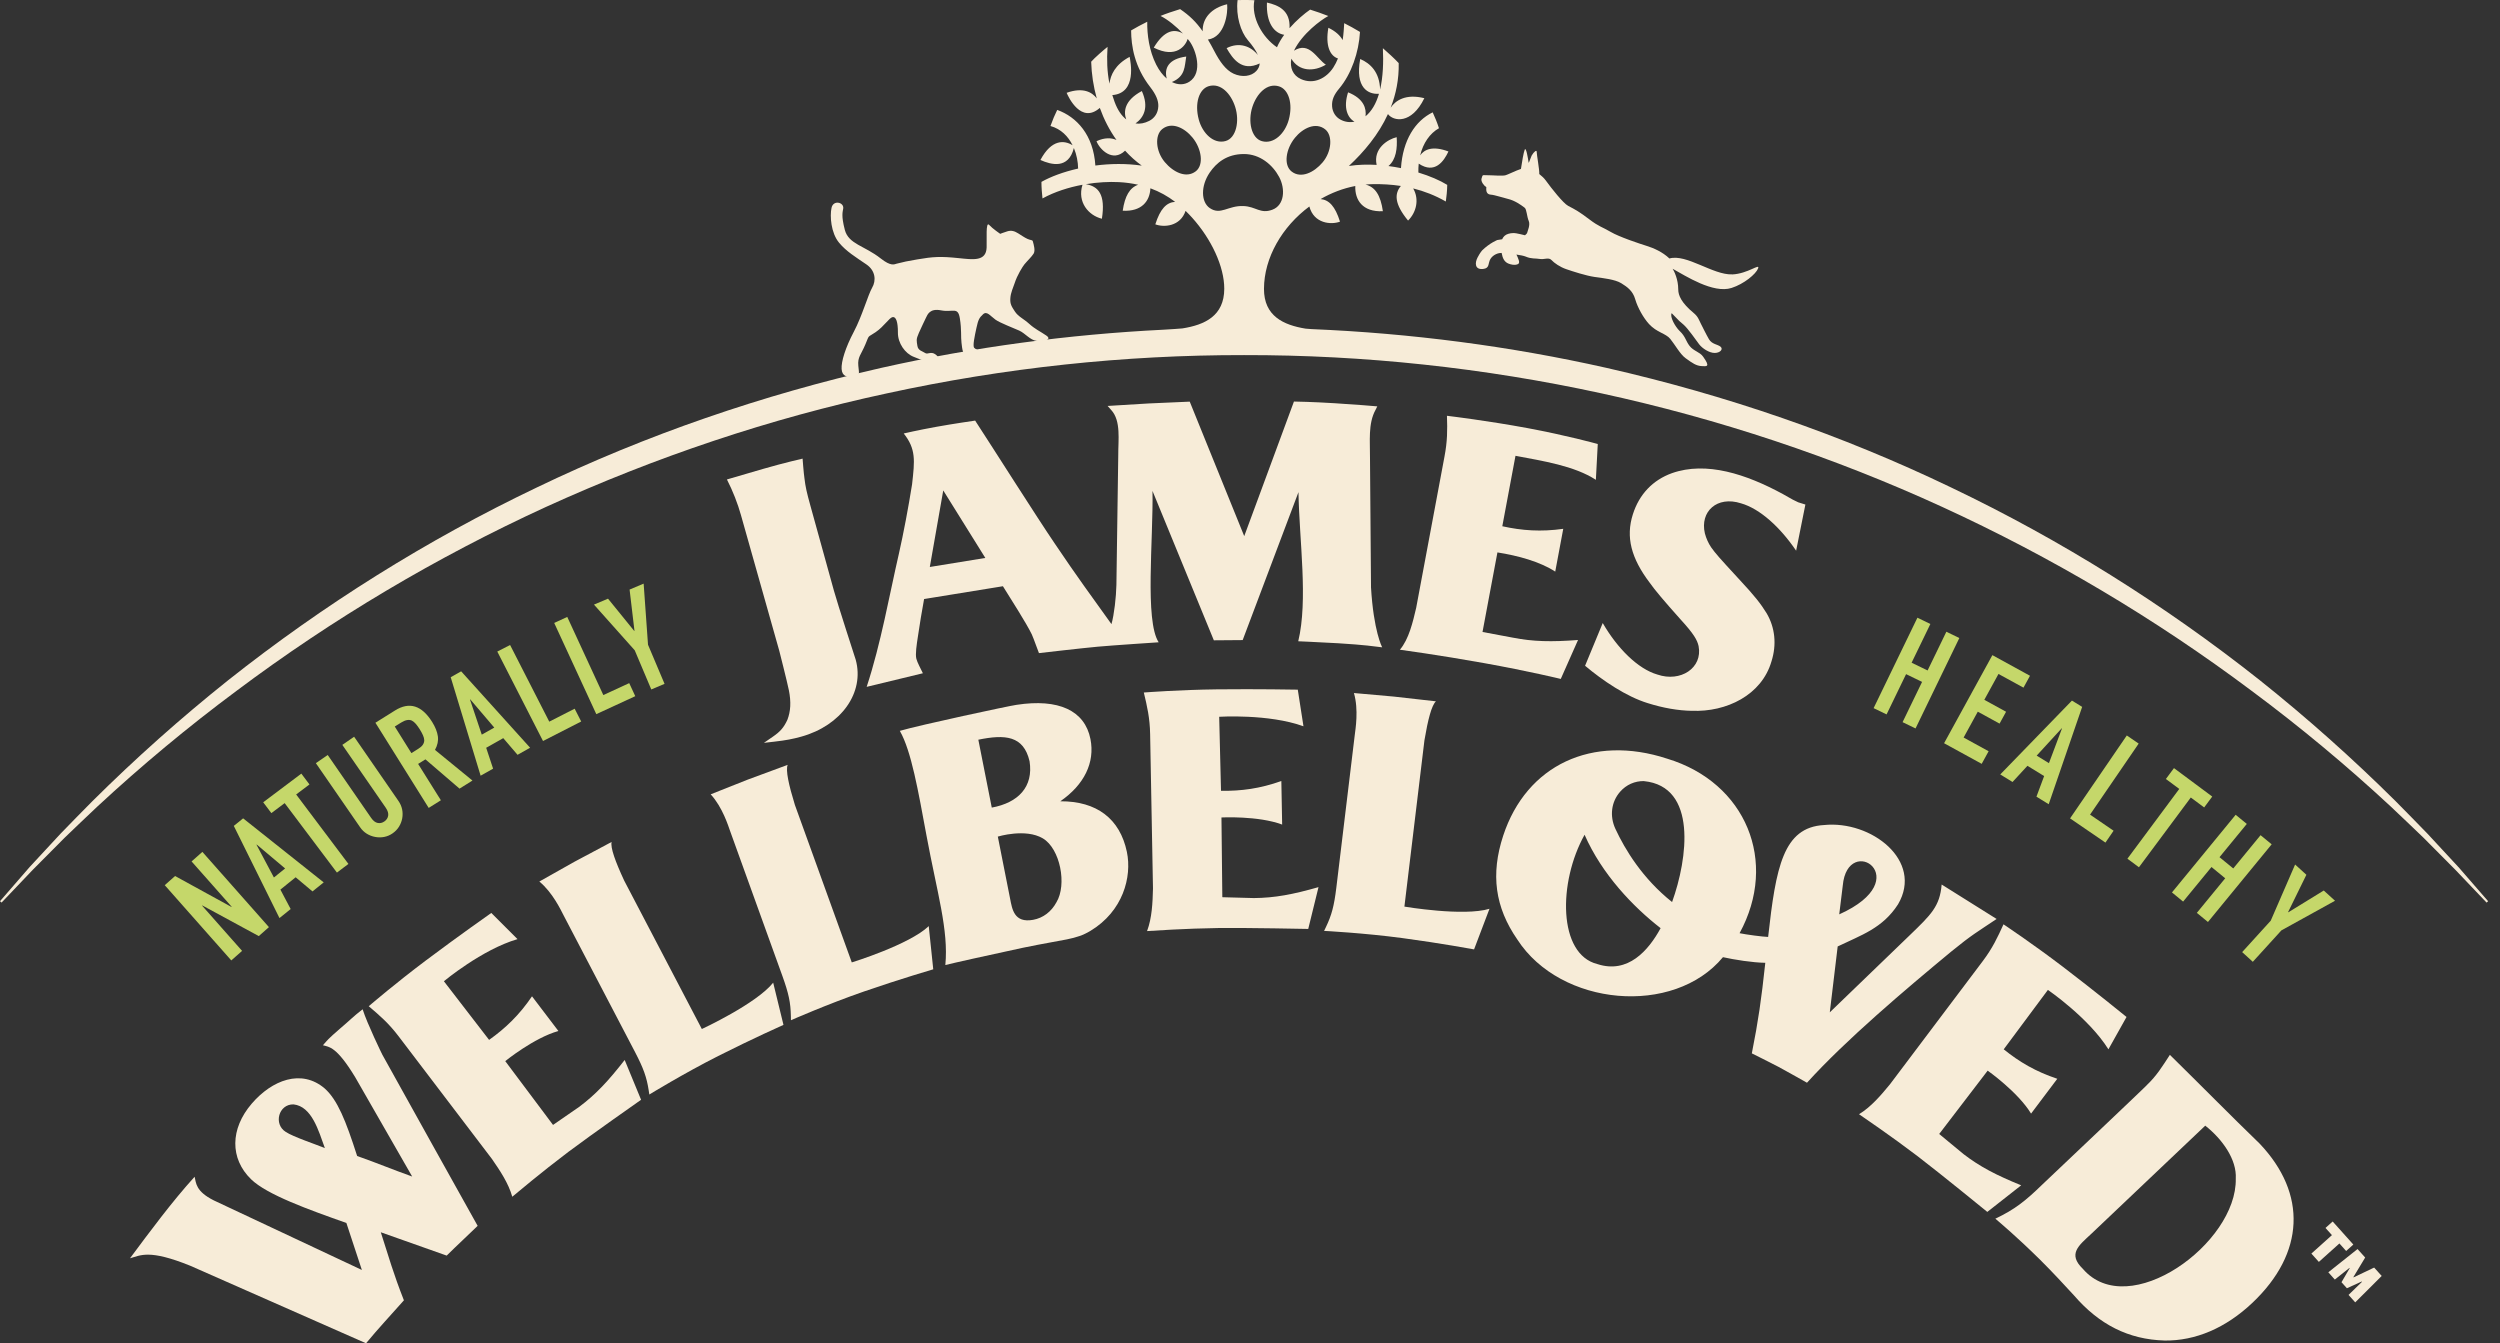
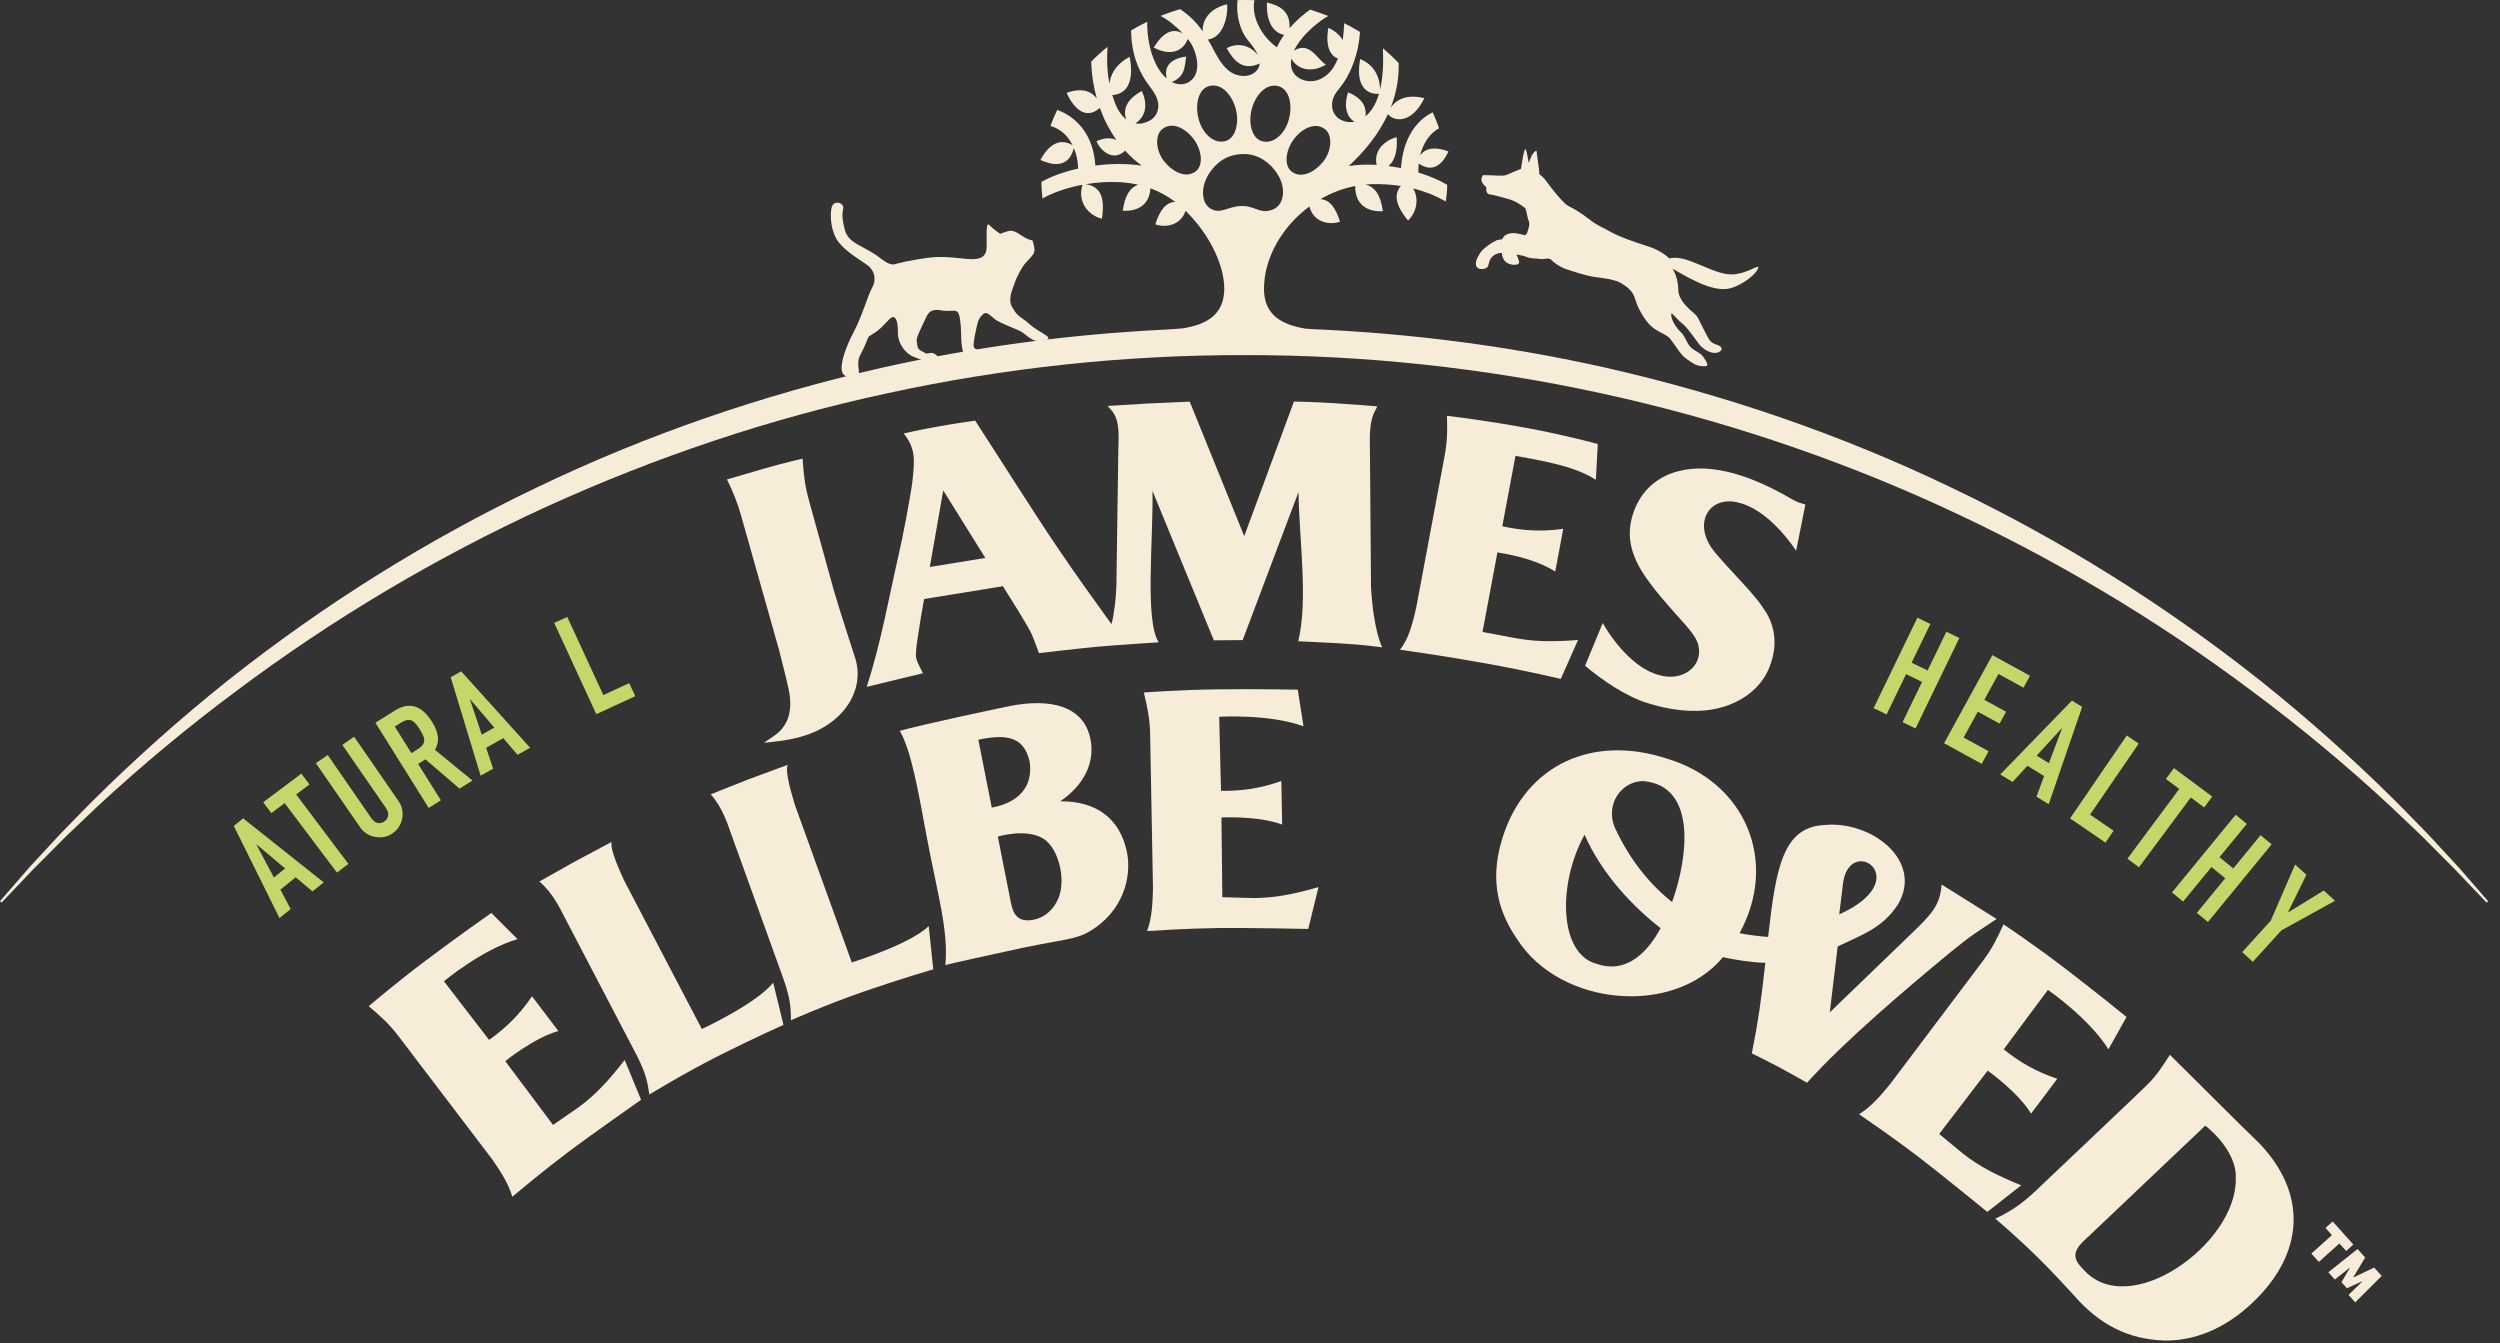
<svg xmlns="http://www.w3.org/2000/svg" width="201" height="108" viewBox="0 0 201 108" fill="none">
  <rect x="0" y="0" width="201" height="108" fill="#333333" stroke="none" />
-   <path d="M18.596 77.218L13.245 71.168L14.076 70.432L18.609 72.919L18.627 72.903L15.403 69.259L16.271 68.491L21.622 74.541L20.806 75.262L16.266 72.798L16.248 72.814L19.464 76.451L18.596 77.218Z" fill="#C5D76A" />
  <path d="M22.471 73.816L18.798 66.401L19.548 65.795L26.026 70.944L25.125 71.67L23.77 70.533L22.543 71.524L23.37 73.087L22.469 73.813L22.471 73.816ZM22.921 69.822L20.641 67.902L20.623 67.918L22.022 70.551L22.923 69.825L22.921 69.822Z" fill="#C5D76A" />
  <path d="M27.089 70.156L22.887 64.571L21.817 65.374L21.162 64.504L24.227 62.199L24.881 63.069L23.811 63.875L28.013 69.46L27.089 70.156Z" fill="#C5D76A" />
  <path d="M28.473 59.236L32.031 64.39C32.182 64.608 32.282 64.834 32.331 65.072C32.38 65.308 32.382 65.55 32.339 65.791C32.295 66.032 32.208 66.258 32.077 66.469C31.946 66.679 31.774 66.856 31.563 67.002C31.353 67.149 31.127 67.244 30.886 67.29C30.647 67.336 30.406 67.336 30.165 67.29C29.923 67.246 29.697 67.159 29.489 67.031C29.282 66.902 29.102 66.73 28.953 66.512L25.395 61.358L26.348 60.701L29.841 65.76C30.005 65.996 30.18 66.132 30.37 66.166C30.56 66.202 30.737 66.161 30.906 66.043C31.073 65.927 31.176 65.773 31.209 65.586C31.242 65.396 31.178 65.183 31.017 64.947L27.523 59.888L28.476 59.23L28.473 59.236Z" fill="#C5D76A" />
  <path d="M34.467 64.956L30.183 58.108L31.759 57.122C32.914 56.401 33.91 56.709 34.747 58.049C34.998 58.452 35.152 58.834 35.204 59.196C35.255 59.555 35.178 59.922 34.973 60.292L37.986 62.756L36.946 63.406L34.205 61.052L33.617 61.419L35.447 64.342L34.467 64.956ZM31.741 58.416L33.076 60.551L33.633 60.202C33.805 60.094 33.928 59.984 34 59.871C34.072 59.758 34.11 59.64 34.11 59.514C34.105 59.394 34.072 59.26 34.008 59.117C33.943 58.973 33.859 58.814 33.751 58.642C33.643 58.47 33.538 58.323 33.435 58.203C33.335 58.085 33.225 57.995 33.107 57.933C32.873 57.831 32.586 57.884 32.247 58.097L31.736 58.416H31.741Z" fill="#C5D76A" />
  <path d="M38.642 62.367L36.237 54.449L37.076 53.974L42.62 60.118L41.611 60.688L40.462 59.346L39.089 60.121L39.645 61.8L38.637 62.369L38.642 62.367ZM39.74 58.499L37.808 56.23L37.787 56.24L38.734 59.066L39.743 58.496L39.74 58.499Z" fill="#C5D76A" />
-   <path d="M43.658 59.577L39.982 52.385L41.012 51.858L44.161 58.021L46.202 56.979L46.728 58.008L43.658 59.579V59.577Z" fill="#C5D76A" />
  <path d="M47.943 57.418L44.558 50.085L45.607 49.6L48.508 55.883L50.589 54.923L51.075 55.973L47.943 57.418Z" fill="#C5D76A" />
-   <path d="M52.362 55.43L51.033 52.286L47.755 48.61L48.884 48.133L50.992 50.728L51.012 50.72L50.619 47.401L51.749 46.924L52.1 51.837L53.43 54.981L52.365 55.432L52.362 55.43Z" fill="#C5D76A" />
  <path d="M150.639 56.932L154.16 49.663L155.202 50.169L153.693 53.282L154.979 53.906L156.488 50.792L157.53 51.298L154.009 58.567L152.967 58.061L154.535 54.825L153.249 54.201L151.681 57.438L150.639 56.935V56.932Z" fill="#C5D76A" />
  <path d="M156.304 59.755L160.188 52.674L163.211 54.332L162.688 55.287L160.678 54.186L159.538 56.265L161.289 57.225L160.765 58.179L159.015 57.219L157.875 59.298L159.885 60.4L159.328 61.413L156.304 59.755Z" fill="#C5D76A" />
  <path d="M160.819 62.267L166.584 56.327L167.406 56.833L164.716 64.659L163.73 64.053L164.349 62.395L163.006 61.571L161.808 62.872L160.822 62.267H160.819ZM164.734 61.358L165.783 58.568L165.763 58.555L163.748 60.752L164.734 61.358Z" fill="#C5D76A" />
  <path d="M166.434 65.797L170.995 59.131L171.95 59.785L168.04 65.496L169.932 66.79L169.278 67.745L166.431 65.797H166.434Z" fill="#C5D76A" />
  <path d="M171.045 69.038L175.213 63.429L174.137 62.631L174.787 61.756L177.864 64.043L177.215 64.918L176.14 64.12L171.971 69.728L171.042 69.038H171.045Z" fill="#C5D76A" />
  <path d="M174.624 71.754L179.747 65.509L180.643 66.243L178.448 68.917L179.554 69.823L181.749 67.149L182.642 67.883L177.519 74.128L176.626 73.394L178.907 70.614L177.804 69.708L175.522 72.488L174.629 71.754H174.624Z" fill="#C5D76A" />
  <path d="M180.269 76.551L182.566 74.025L184.527 69.508L185.433 70.332L183.963 73.332L183.981 73.348L186.83 71.597L187.736 72.421L183.424 74.803L181.126 77.329L180.272 76.551H180.269Z" fill="#C5D76A" />
  <path fill-rule="evenodd" clip-rule="evenodd" d="M139.266 22.06C137.739 22.124 135.583 20.389 134.222 20.782C133.655 20.248 132.957 19.945 132.356 19.758C131.884 19.611 130.187 19.054 129.5 18.646C128.809 18.238 128.586 18.246 127.78 17.635C126.974 17.024 126.676 16.86 126.083 16.554C125.685 16.349 124.687 15.076 124.333 14.581C124.104 14.262 123.996 14.201 123.758 13.993C123.783 13.682 123.545 12.394 123.55 12.209C123.558 12.021 123.329 12.191 123.147 12.504C123.103 12.581 122.954 13.038 122.901 13.1C122.901 13.092 122.901 13.084 122.901 13.076C122.852 12.73 122.698 11.796 122.59 12.029C122.5 12.222 122.354 13.097 122.284 13.582C122.19 13.616 122.077 13.656 121.943 13.71C121.525 13.882 121.291 14.008 121.052 14.088C120.814 14.167 119.944 14.083 119.561 14.088C119.179 14.093 119.217 14.008 119.115 14.355C119.04 14.601 119.34 14.96 119.502 15.05C119.453 15.494 119.613 15.633 119.869 15.651C120.164 15.669 120.888 15.913 121.266 16C121.763 16.118 122.256 16.447 122.585 16.703C122.749 16.832 122.762 17.432 122.908 17.758C123.052 18.084 122.813 18.574 122.788 18.705C122.777 18.762 122.703 18.841 122.61 18.916C122.023 18.785 121.748 18.662 121.266 18.8C121.014 18.872 120.863 19.034 120.773 19.237C120.637 19.255 120.506 19.275 120.385 19.298C120.385 19.298 119.777 19.532 119.161 20.135C119.161 20.135 119.007 20.297 118.794 20.707C118.573 21.131 118.56 21.695 119.24 21.624C119.797 21.565 119.618 21.162 119.833 20.818C120.054 20.466 120.472 20.322 120.732 20.338C120.809 20.756 120.94 21.069 121.309 21.205C121.748 21.367 122.102 21.28 122.13 21.131C122.159 20.985 122.087 20.882 122.012 20.661C121.992 20.602 121.959 20.535 121.92 20.466C122.225 20.51 122.513 20.564 122.675 20.633C123.134 20.831 123.45 20.756 123.801 20.82C124.156 20.884 124.51 20.664 124.738 20.907C124.967 21.151 125.426 21.47 125.922 21.639C126.417 21.811 127.521 22.17 128.198 22.265C128.876 22.36 129.846 22.46 130.349 22.771C130.852 23.081 131.281 23.395 131.473 24.065C131.668 24.732 132.128 25.558 132.587 26.059C133.206 26.734 133.925 26.798 134.289 27.247C134.664 27.709 135.087 28.479 135.506 28.787C136.088 29.216 136.386 29.403 136.781 29.432C137.243 29.465 137.528 29.506 136.92 28.662C136.653 28.289 136.163 28.228 135.842 27.812C135.521 27.396 135.521 27.057 135.036 26.603C134.71 26.298 134.225 25.458 134.405 25.181C135.167 25.974 134.951 25.748 135.344 26.09C135.737 26.431 136.355 27.347 136.612 27.681C136.869 28.015 137.431 28.382 137.867 28.377C138.301 28.372 138.565 28.076 138.337 27.879C138.108 27.681 137.639 27.686 137.403 27.278C137.166 26.87 136.902 26.321 136.748 26.023C136.594 25.725 136.535 25.466 136.173 25.166C135.195 24.357 134.931 23.757 134.931 23.271C134.931 22.45 134.597 21.788 134.479 21.608C135.516 22.178 137.736 23.626 139.217 23.151C140.221 22.83 141.176 22.034 141.35 21.583C141.525 21.131 140.544 22.009 139.263 22.065L139.266 22.06Z" fill="#F7ECD8" />
  <path d="M197.648 69.702L195.166 67.025C194.314 66.157 193.472 65.277 192.61 64.417C189.152 60.986 185.508 57.736 181.691 54.692C174.039 48.632 165.703 43.411 156.873 39.194C148.054 34.951 138.732 31.756 129.181 29.582C121.388 27.826 113.434 26.797 105.454 26.46C105.22 26.448 105.028 26.435 104.974 26.424C103.185 26.132 101.619 25.408 101.624 23.226C101.63 20.708 103.095 18.214 105.272 16.602C105.644 17.99 107.032 18.085 107.736 17.821C107.348 16.584 106.858 16.07 106.175 16.006C107.035 15.508 107.977 15.144 108.965 14.954C108.924 16.063 109.535 17.058 111.183 16.982C111.001 15.698 110.569 15.031 109.784 14.838C109.987 14.82 110.19 14.807 110.395 14.805C111.111 14.795 111.86 14.833 112.631 14.951C112.104 15.575 112.104 16.394 113.208 17.734C113.852 17.105 114.14 16.05 113.619 15.149C114.486 15.364 115.367 15.701 116.244 16.201C116.288 15.929 116.357 15.267 116.357 14.864C115.762 14.497 114.953 14.15 114.037 13.871C114.032 13.624 114.04 13.386 114.065 13.155C115.362 14.027 116.093 12.957 116.455 12.179C115.182 11.699 114.514 12.015 114.181 12.492C114.422 11.502 114.953 10.729 115.693 10.308C115.554 9.869 115.354 9.387 115.187 9.032C113.773 9.723 112.787 11.271 112.638 13.517C112.307 13.45 111.971 13.393 111.632 13.35C112.263 12.818 112.348 11.902 112.294 11.029C111.57 11.199 110.392 11.943 110.682 13.257C109.925 13.214 109.168 13.234 108.449 13.345C109.666 12.21 110.834 10.826 111.591 9.171C112.025 9.754 113.48 10.023 114.517 7.895C113.023 7.518 112.194 8.08 111.809 8.66C112.233 7.577 112.482 6.386 112.456 5.074C112.117 4.71 111.576 4.215 111.183 3.876C111.239 4.99 111.198 6.176 110.96 7.197C110.916 5.809 110.2 5.108 109.361 4.743C108.927 7.074 110.02 7.608 110.87 7.539C110.754 7.929 110.608 8.291 110.418 8.604C110.231 8.914 110.018 9.161 109.789 9.348C109.864 8.747 109.679 7.939 108.385 7.423C107.987 8.665 108.339 9.466 108.901 9.784C108.513 9.861 108.123 9.805 107.779 9.62C107.371 9.405 107.138 9.002 107.102 8.573C107.056 8.021 107.276 7.587 107.664 7.128C108.657 5.945 109.248 4.21 109.343 2.567C109.078 2.397 108.324 1.982 108.075 1.864C108.054 2.218 108.028 2.7 107.951 3.224C107.754 2.87 107.4 2.518 106.801 2.233C106.547 3.676 106.935 4.5 107.571 4.7C107.471 4.951 107.348 5.198 107.199 5.429C106.642 6.286 105.626 6.828 104.589 6.355C103.94 6.06 103.691 5.429 103.822 4.718C104.448 5.77 105.657 5.768 106.599 5.2C105.854 4.713 105.274 3.298 104.035 4.076C104.035 4.076 104.035 4.071 104.037 4.071C104.697 2.708 106.198 1.604 106.796 1.286C106.401 1.129 105.782 0.909 105.336 0.773C104.884 1.083 104.242 1.62 103.678 2.264C103.755 0.816 102.756 0.411 101.863 0.205C101.789 1.851 102.448 2.669 103.249 2.798C103.016 3.119 102.813 3.457 102.669 3.801C101.481 2.995 100.585 1.391 100.852 0.018C100.477 -0.008 99.763 8.26799e-05 99.502 0.005C99.35 1.291 99.763 2.569 100.323 3.224C100.718 3.683 100.985 4.081 101.137 4.425C100.58 3.722 99.638 3.35 98.619 3.871C99.112 4.725 99.841 5.791 101.28 5.1C101.265 5.329 101.175 5.529 101.008 5.708C100.608 6.142 99.866 6.24 99.176 5.922C98.542 5.629 98.059 4.933 97.628 4.104C97.451 3.763 97.281 3.457 97.117 3.18C98.493 2.985 98.737 1.019 98.662 0.341C97.418 0.634 96.663 1.443 96.694 2.515C96.17 1.763 95.636 1.248 94.882 0.734C94.394 0.875 93.644 1.137 93.306 1.281C93.899 1.576 94.569 2.128 95.113 2.7C94.466 2.315 93.644 2.359 92.761 3.83C94.576 4.749 95.328 3.655 95.49 3.131C95.539 3.191 95.59 3.252 95.634 3.311C96.139 3.976 96.755 5.85 95.616 6.576C95.21 6.835 94.71 6.843 94.219 6.594C95.32 6.137 95.231 5.339 95.374 4.546C93.96 4.733 93.583 5.48 93.806 6.317C93.498 6.055 93.206 5.685 92.957 5.195C92.394 4.079 92.222 2.788 92.238 1.748C91.863 1.928 91.191 2.292 90.942 2.446C90.949 3.699 91.209 5.37 92.479 7.002C92.946 7.603 93.144 8.093 93.129 8.54C93.111 9.084 92.826 9.5 92.4 9.718C92.03 9.908 91.655 9.98 91.293 9.926C91.971 9.446 92.389 8.627 91.804 7.32C90.374 8.085 90.328 8.996 90.549 9.6C90.182 9.317 89.856 8.855 89.612 8.188C89.545 8.006 89.486 7.826 89.43 7.646C91.442 7.485 90.885 4.933 90.824 4.571C89.653 5.187 89.284 6.042 89.201 6.727C89.009 5.762 88.978 4.815 89.047 3.768C88.811 3.948 87.985 4.664 87.731 4.962C87.761 5.957 87.91 6.953 88.18 7.911C87.8 7.405 87.074 6.994 85.757 7.462C85.908 7.818 86.927 9.99 88.426 8.676C88.755 9.595 89.201 10.467 89.766 11.255C89.355 11.073 88.814 11.045 88.159 11.353C88.395 11.984 89.443 13.095 90.457 12.113C90.859 12.554 91.306 12.96 91.799 13.316C90.541 13.134 89.263 13.155 88.067 13.309C87.913 10.857 86.573 9.399 85 8.837C84.82 9.194 84.62 9.672 84.456 10.131C85.31 10.367 85.885 10.97 86.237 11.679C85.582 11.273 84.558 11.163 83.65 12.862C84.515 13.252 85.906 13.622 86.34 11.899C86.565 12.438 86.673 13.026 86.681 13.552C85.51 13.817 84.484 14.199 83.732 14.623C83.729 15.026 83.778 15.649 83.816 15.955C84.794 15.418 85.921 15.062 87.033 14.854C86.594 16.255 87.525 17.326 88.593 17.587C88.899 15.614 88.3 14.977 87.299 14.807C88.242 14.651 89.16 14.602 89.959 14.643C90.516 14.671 91.029 14.746 91.511 14.854C90.826 15.092 90.441 15.752 90.267 16.943C91.807 17.023 92.446 16.158 92.492 15.139C93.229 15.406 93.881 15.775 94.479 16.227C93.783 16.278 93.285 16.787 92.887 18.037C93.567 18.293 94.894 18.221 95.32 16.953C95.5 17.128 95.677 17.313 95.849 17.503C97.387 19.217 98.434 21.422 98.431 23.219C98.426 25.4 96.861 26.119 95.069 26.404C94.956 26.422 94.032 26.478 93.529 26.509C85.903 26.889 78.308 27.903 70.86 29.576C61.309 31.75 51.984 34.946 43.167 39.189C34.338 43.403 26.001 48.627 18.349 54.687C14.533 57.731 10.888 60.98 7.431 64.412C6.568 65.272 5.726 66.152 4.874 67.022L2.392 69.7L0 72.456L0.126 72.567L2.639 69.928L5.205 67.346C6.083 66.509 6.953 65.662 7.839 64.836C11.396 61.537 15.128 58.434 19.012 55.547C26.761 49.741 35.123 44.779 43.901 40.755C52.69 36.753 61.884 33.647 71.314 31.625C80.736 29.571 90.38 28.537 100.023 28.55C119.309 28.519 138.585 32.7 156.147 40.752C164.925 44.779 173.287 49.738 181.036 55.547C184.922 58.434 188.654 61.537 192.209 64.838C193.095 65.665 193.965 66.512 194.843 67.348L197.409 69.93L199.922 72.569L200.046 72.459L197.653 69.705L197.648 69.702ZM104.101 11.091C104.756 10.287 105.793 9.787 106.553 10.406C107.156 10.896 107.081 12.177 106.334 13.06C105.644 13.873 104.602 14.379 103.847 13.791C103.17 13.265 103.393 11.964 104.104 11.091H104.101ZM100.69 8.601C101.029 7.551 101.855 6.643 102.831 6.943C103.606 7.182 103.97 8.337 103.616 9.63C103.316 10.726 102.415 11.62 101.455 11.348C100.595 11.106 100.32 9.743 100.69 8.601ZM97.174 6.93C98.152 6.635 98.973 7.546 99.309 8.596C99.674 9.738 99.394 11.101 98.534 11.34C97.572 11.607 96.676 10.711 96.381 9.612C96.031 8.319 96.401 7.164 97.176 6.93H97.174ZM96.134 13.776C95.377 14.361 94.335 13.85 93.65 13.034C92.905 12.148 92.836 10.868 93.442 10.38C94.204 9.764 95.238 10.27 95.89 11.075C96.599 11.951 96.814 13.252 96.137 13.776H96.134ZM97.269 16.733C96.555 16.242 96.529 14.954 97.258 13.878C97.792 13.095 98.632 12.382 100.018 12.384C101.301 12.387 102.315 13.242 102.844 14.227C103.357 15.19 103.277 16.496 102.297 16.861C101.329 17.223 100.985 16.607 99.977 16.566C98.732 16.514 98.141 17.328 97.269 16.73V16.733Z" fill="#F7ECD8" />
  <path d="M80.418 18.802C80.418 18.802 79.81 18.389 79.525 18.081C79.24 17.773 79.35 19.249 79.325 19.903C79.281 21.02 78.264 20.879 77.099 20.756C75.618 20.599 75.005 20.64 73.752 20.856C72.82 21.017 72.787 21.03 72.091 21.2C71.909 21.246 71.647 21.441 70.811 20.781C69.497 19.744 68.221 19.637 67.921 18.471C67.625 17.326 67.751 17.044 67.795 16.767C67.872 16.261 66.999 16.046 66.855 16.71C66.712 17.375 66.807 18.73 67.464 19.518C68.041 20.214 68.798 20.671 69.658 21.259C70.392 21.762 70.457 22.55 70.12 23.132C69.784 23.715 69.317 25.407 68.647 26.674C67.977 27.942 67.625 29.074 67.666 29.672C67.705 30.27 68.139 30.371 68.65 30.224C69.16 30.078 69.076 30.129 69.009 29.411C68.942 28.692 69.225 28.533 69.576 27.688C69.928 26.844 69.717 27.177 70.405 26.703C71.096 26.228 71.491 25.543 71.768 25.494C72.045 25.445 72.199 25.902 72.192 26.746C72.184 27.591 72.767 28.425 73.47 28.692C74.173 28.959 74.402 29.131 74.956 29.033C75.51 28.936 75.562 28.746 75.202 28.487C74.843 28.227 74.581 28.525 74.386 28.384C74.191 28.24 73.814 28.202 73.757 27.801C73.701 27.401 73.632 27.311 73.878 26.764C74.124 26.218 74.296 25.863 74.435 25.573C74.573 25.283 74.758 24.775 75.659 24.952C76.596 25.137 77.017 24.631 77.171 25.589C77.325 26.546 77.24 27.067 77.305 27.563C77.369 28.058 77.379 28.712 78.003 28.733C78.626 28.753 79.088 28.633 78.819 28.338C78.549 28.043 78.462 28.112 78.326 27.963C78.19 27.814 78.362 27.029 78.506 26.364C78.65 25.699 78.732 25.55 79.042 25.263C79.353 24.975 79.656 25.432 80.033 25.699C80.41 25.966 81.442 26.354 81.94 26.577C82.438 26.8 82.815 27.349 83.357 27.411C83.898 27.473 84.63 27.321 84.119 26.975C83.608 26.628 83.211 26.456 82.754 26.041C82.297 25.625 81.868 25.458 81.601 25.05C81.334 24.644 81.196 24.444 81.232 23.969C81.268 23.494 81.452 23.158 81.573 22.778C81.784 22.116 82.22 21.433 82.364 21.253C82.556 21.015 82.954 20.637 83.103 20.391C83.252 20.145 83.118 19.69 83.041 19.408C83.003 19.267 82.879 19.336 82.602 19.205C82.325 19.074 82.176 18.954 81.866 18.764C81.555 18.571 81.311 18.505 80.998 18.597C80.685 18.692 80.418 18.8 80.418 18.8V18.802Z" fill="#F7ECD8" />
  <path d="M189.208 100.061L188.631 100.58L188.089 99.974L186.436 101.457L185.835 100.788L187.488 99.304L186.97 98.727L187.547 98.208L189.208 100.061ZM191.485 102.589L189.36 104.71L188.823 104.111L189.904 103.059L189.881 103.033L188.69 103.575L188.256 103.09L188.918 101.958L188.9 101.937L187.719 102.877L187.196 102.292L189.547 100.423L190.16 101.106L189.211 102.679L189.229 102.7L190.882 101.912L191.49 102.589H191.485Z" fill="#F7ECD8" />
  <path d="M41.187 96.217C40.881 95.134 40.206 94.123 39.546 93.173L32.041 83.309C31.24 82.257 30.524 81.646 29.646 80.899C29.936 80.655 31.8 79.058 34.233 77.226C36.926 75.208 39.31 73.535 39.5 73.401L41.607 75.506C38.743 76.343 35.689 78.892 35.689 78.892L39.323 83.607C40.637 82.675 41.756 81.607 42.773 80.103L44.895 82.893C42.922 83.445 40.622 85.314 40.622 85.314L44.464 90.444L46.551 89.002C47.896 88.001 48.915 86.907 50.224 85.221L51.543 88.422C51.543 88.422 47.606 91.181 45.701 92.608C43.53 94.246 41.518 95.945 41.192 96.214L41.187 96.217Z" fill="#F7ECD8" />
  <path d="M52.206 87.998L52.157 87.672C51.993 86.609 51.736 85.888 51.056 84.584L45.314 73.596C45.116 73.219 44.444 71.763 43.363 70.875L46.164 69.297L49.174 67.692C49.064 68.139 49.472 69.268 50.186 70.803L56.428 82.733C56.428 82.733 60.812 80.703 62.164 79.007L62.991 82.4C62.991 82.4 60.529 83.496 57.739 84.905C54.955 86.314 52.208 87.998 52.208 87.998H52.206Z" fill="#F7ECD8" />
  <path d="M63.591 82.024L63.586 81.695C63.568 80.62 63.409 79.87 62.911 78.487L58.704 66.824C58.56 66.423 58.09 64.891 57.138 63.864L60.126 62.678L63.327 61.495C63.157 61.921 63.409 63.097 63.909 64.714L68.483 77.378C68.483 77.378 73.101 75.959 74.671 74.46L75.033 77.932C75.033 77.932 72.446 78.687 69.492 79.706C66.543 80.725 63.593 82.026 63.593 82.026L63.591 82.024Z" fill="#F7ECD8" />
  <path d="M76.006 77.588C76.273 74.757 75.354 71.838 74.487 67.164C73.82 63.574 73.273 60.38 72.346 58.761C73.932 58.296 81.183 56.738 81.73 56.669C85.111 56.148 87.218 57.126 87.672 59.418C88.047 61.31 87.169 63.099 85.247 64.423C88.17 64.408 90.041 65.819 90.601 68.491C91.022 70.509 90.285 73.266 87.672 74.841C86.484 75.558 85.609 75.501 82.223 76.204C79.461 76.797 76.599 77.436 76.011 77.588H76.006ZM80.224 67.259L81.212 72.249C81.376 73.083 81.527 74.236 83.067 73.953C83.868 73.807 84.528 73.299 84.933 72.552C85.803 71.127 85.236 68.232 83.845 67.406C82.454 66.579 80.224 67.262 80.224 67.262V67.259ZM78.658 59.472L79.738 64.931C81.874 64.541 83.101 63.255 82.777 61.205C82.295 59.141 80.814 59.03 78.658 59.472Z" fill="#F7ECD8" />
  <path d="M174.019 107.777C171.126 107.695 168.768 106.488 166.758 104.16C166.075 103.418 165.046 102.297 164.014 101.273C162.066 99.355 160.831 98.334 160.426 97.982C161.986 97.243 162.849 96.552 164.191 95.248C164.379 95.064 172.761 87.138 172.625 87.22C173.39 86.496 173.863 85.723 174.458 84.81C176.778 87.086 179.386 89.735 181.681 91.953C185.508 95.985 185.292 100.759 181.111 104.73C178.952 106.778 176.509 107.815 174.019 107.779V107.777ZM168.113 99.224C167.13 100.143 166.229 100.818 167.456 102.009C171.137 106.298 179.871 99.961 179.756 94.766C179.848 93.234 178.688 91.599 177.302 90.503L168.116 99.222L168.113 99.224Z" fill="#F7ECD8" />
-   <path d="M29.427 107.999L15.293 101.764C11.981 100.427 11.312 100.93 10.452 101.166C12.007 99.077 13.84 96.597 15.647 94.611C15.77 95.109 15.721 95.778 17.192 96.513C17.22 96.525 26.861 101.056 29.094 102.105L27.849 98.327C24.841 97.262 21.465 96.058 20.187 94.813C18.478 93.15 18.496 90.763 20.239 88.733C21.863 86.841 24.238 85.907 26.114 87.519C27.135 88.44 27.795 90.073 28.714 92.942C30.349 93.517 31.527 94.02 33.139 94.593C32.297 93.122 29.546 88.338 28.555 86.602C27.056 84.136 26.471 84.179 25.962 84.038C26.373 83.581 26.294 83.607 27.366 82.675C28.106 82.054 28.406 81.721 29.155 81.145C29.515 82.288 30.718 84.765 30.739 84.795C31.75 86.643 38.403 98.558 38.403 98.558C37.538 99.403 36.827 100.047 35.914 100.95L30.616 99.074C31.278 101.117 31.589 102.29 32.474 104.546C31.476 105.673 30.369 106.859 29.433 107.996L29.427 107.999ZM23.598 88.792C22.397 88.769 21.974 90.378 22.97 91.002C23.555 91.397 25.426 92.018 26.119 92.306C25.616 90.927 25.079 88.956 23.598 88.792Z" fill="#F7ECD8" />
  <path d="M145.282 87.052C145.282 87.052 143.578 86.087 143.003 85.781C142.469 85.497 140.847 84.691 140.847 84.691C141.378 82.006 141.604 80.422 141.93 77.409C140.903 77.396 139.415 77.155 138.526 76.957C134.569 81.734 125.47 80.923 121.992 75.535C120.197 72.94 119.838 70.289 120.857 67.188C122.726 61.505 128.026 59.018 134.048 61C140.38 62.917 142.998 69.283 139.861 75.029C140.395 75.142 141.719 75.317 142.158 75.33C142.782 69.722 143.365 66.516 146.653 66.333C150.444 65.943 154.663 69.195 152.602 72.707C151.355 74.642 149.638 75.181 147.749 76.095L147.115 81.392C147.115 81.392 150.739 77.897 153.537 75.199C155.259 73.538 155.965 72.871 156.109 71.115L160.528 73.885C158.999 74.916 158.583 75.114 156.861 76.521C153.211 79.544 148.406 83.6 145.282 87.052ZM127.4 67.114C125.264 70.941 125.264 76.721 128.426 77.511C130.88 78.317 132.536 76.428 133.514 74.624C131.327 72.93 128.799 70.304 127.4 67.114ZM148.157 71.21L147.874 73.515C154.235 70.658 148.544 66.877 148.157 71.21ZM132.171 62.799C131.44 62.789 130.757 63.087 130.259 63.654C129.545 64.467 129.399 65.61 129.879 66.641C130.647 68.294 132.053 70.63 134.435 72.524C135.693 69.036 136.481 63.23 132.171 62.802V62.799Z" fill="#F7ECD8" />
  <path d="M61.422 59.722L62.146 59.224C62.736 58.819 63.019 58.49 63.304 57.879C63.571 57.191 63.612 56.437 63.427 55.505C63.286 54.804 62.654 52.325 62.654 52.325L59.572 41.411C59.315 40.49 58.92 39.476 58.445 38.549C58.445 38.549 59.631 38.195 61.35 37.7C63.055 37.207 64.528 36.873 64.528 36.873C64.528 36.873 64.613 38.031 64.679 38.464C64.759 39.137 64.854 39.568 65.157 40.661C65.157 40.661 66.576 45.792 67.051 47.504C67.328 48.511 68.799 53.041 68.799 53.041C69.528 55.677 67.644 58.333 64.42 59.227C63.714 59.422 63.18 59.522 62.297 59.624L61.425 59.725L61.422 59.722Z" fill="#F7ECD8" />
  <path d="M125.485 54.586C125.485 54.586 122.972 53.97 119.317 53.313C115.66 52.656 112.551 52.238 112.551 52.238C113.273 51.393 113.593 50.017 113.86 48.875L116.134 36.722C116.371 35.485 116.376 34.597 116.335 33.429C116.671 33.472 119.517 33.814 122.785 34.414C125.993 35.015 128.193 35.628 128.46 35.698L128.308 38.578C126.568 37.446 124.014 37.058 121.845 36.647L120.785 42.31C122.354 42.659 123.894 42.772 125.685 42.517L125.041 45.957C123.801 45.151 122.048 44.676 120.393 44.414L119.194 50.811L121.62 51.265C123.267 51.591 124.748 51.617 126.874 51.455L125.485 54.589V54.586Z" fill="#F7ECD8" />
  <path d="M136.024 57.151C134.907 57.13 133.711 56.922 132.471 56.53C130.757 56.004 128.857 54.723 127.44 53.527L128.86 50.092C130.025 52.117 131.688 53.783 133.252 54.233C135.115 54.874 136.904 53.706 136.568 51.951C136.46 51.463 136.193 50.973 135.092 49.774C133.793 48.321 133.018 47.4 132.653 46.874C131.131 44.872 130.705 43.167 131.28 41.358C131.791 39.743 132.879 38.599 134.424 38.042C137.189 37.066 140.397 38.119 143.357 39.73C144.175 40.205 144.193 40.2 144.576 40.385L145.153 40.565L144.409 44.276C143.146 42.413 141.516 40.904 139.971 40.465C138.056 39.851 136.658 41.122 137.073 42.888C137.186 43.306 137.353 43.675 137.579 44.009C137.938 44.512 138.208 44.818 139.786 46.53C141.119 47.957 141.557 48.537 142.032 49.297C142.715 50.449 142.856 51.822 142.428 53.17C141.642 55.888 138.806 57.264 136.024 57.148V57.151Z" fill="#F7ECD8" />
  <path d="M110.229 47.181L110.147 36.781C110.16 35.503 109.982 34.063 110.591 32.959L110.734 32.672C110.193 32.628 109.374 32.551 107.316 32.42C105.475 32.307 104.271 32.289 104.033 32.284L100.036 43.105L95.655 32.292C95.655 32.292 93.142 32.395 92.347 32.438C91.489 32.484 89.051 32.638 89.051 32.638L89.346 32.969C90.144 33.84 89.898 35.398 89.908 36.591L89.759 47.03C89.736 48.008 89.582 49.407 89.361 50.179C87.642 47.772 86.687 46.499 84.813 43.716C83.383 41.617 79.831 36.006 78.401 33.816C78.278 33.834 76.625 34.073 75.26 34.32C73.815 34.581 72.66 34.851 72.66 34.851C73.653 36.109 73.548 37.007 73.33 38.945C73.032 40.819 72.637 42.903 72.272 44.515C71.52 47.767 70.83 51.735 69.68 55.223L74.2 54.13C74.041 53.788 73.745 53.262 73.674 52.962C73.581 52.595 73.699 51.825 73.804 51.145C73.907 50.38 74.156 48.934 74.297 48.162L80.635 47.133C81.281 48.175 82.508 50.079 82.957 51.006C83.16 51.473 83.317 51.966 83.532 52.51C83.532 52.51 87.085 52.099 88.276 51.992C89.467 51.884 93.157 51.64 93.157 51.64C92.028 49.902 92.734 43.365 92.66 39.468L97.593 51.481L99.911 51.463L104.397 39.569C104.464 43.508 105.18 48.231 104.379 51.558C104.379 51.558 105.511 51.604 107.583 51.717C109.759 51.85 110.506 51.971 111.127 52.045C111.127 52.045 110.432 50.757 110.226 47.179L110.229 47.181ZM74.757 45.585L75.837 39.43L79.22 44.859L74.757 45.585Z" fill="#F7ECD8" />
  <path d="M92.225 74.856C92.62 73.801 92.671 72.587 92.7 71.432L92.471 59.038C92.448 57.716 92.23 56.799 91.963 55.678C92.34 55.652 94.789 55.465 97.833 55.424C101.198 55.388 104.109 55.447 104.342 55.449L104.799 58.393C101.994 57.377 98.023 57.629 98.023 57.629L98.169 63.581C99.781 63.606 101.316 63.404 103.02 62.793L103.085 66.296C101.167 65.575 98.205 65.724 98.205 65.724L98.275 72.136L100.81 72.205C102.486 72.192 103.957 71.912 106.008 71.325L105.182 74.687C105.182 74.687 100.377 74.587 97.995 74.612C95.276 74.651 92.648 74.833 92.225 74.859V74.856Z" fill="#F7ECD8" />
-   <path d="M106.457 74.842L106.6 74.547C107.067 73.576 107.262 72.837 107.44 71.377L108.926 59.067C108.977 58.643 109.247 57.062 108.856 55.72L112.06 56.005L115.45 56.387C115.106 56.693 114.804 57.855 114.524 59.524L112.914 72.891C112.914 72.891 117.678 73.7 119.755 73.066L118.515 76.331C118.515 76.331 115.866 75.84 112.768 75.424C109.675 75.009 106.457 74.844 106.457 74.844V74.842Z" fill="#F7ECD8" />
  <path d="M149.469 89.583C150.429 88.996 151.219 88.072 151.953 87.178L159.412 77.276C160.208 76.221 160.603 75.364 161.081 74.316C161.394 74.529 163.437 75.89 165.862 77.733C168.534 79.776 170.793 81.619 170.973 81.765L169.517 84.365C167.934 81.834 164.651 79.588 164.651 79.588L161.099 84.365C162.351 85.379 163.686 86.164 165.406 86.734L163.298 89.534C162.233 87.784 159.808 86.08 159.808 86.08L155.911 91.172L157.867 92.789C159.194 93.811 160.526 94.496 162.503 95.299L159.779 97.438C159.779 97.438 156.055 94.398 154.166 92.951C152.002 91.306 149.82 89.83 149.471 89.588L149.469 89.583Z" fill="#F7ECD8" />
</svg>